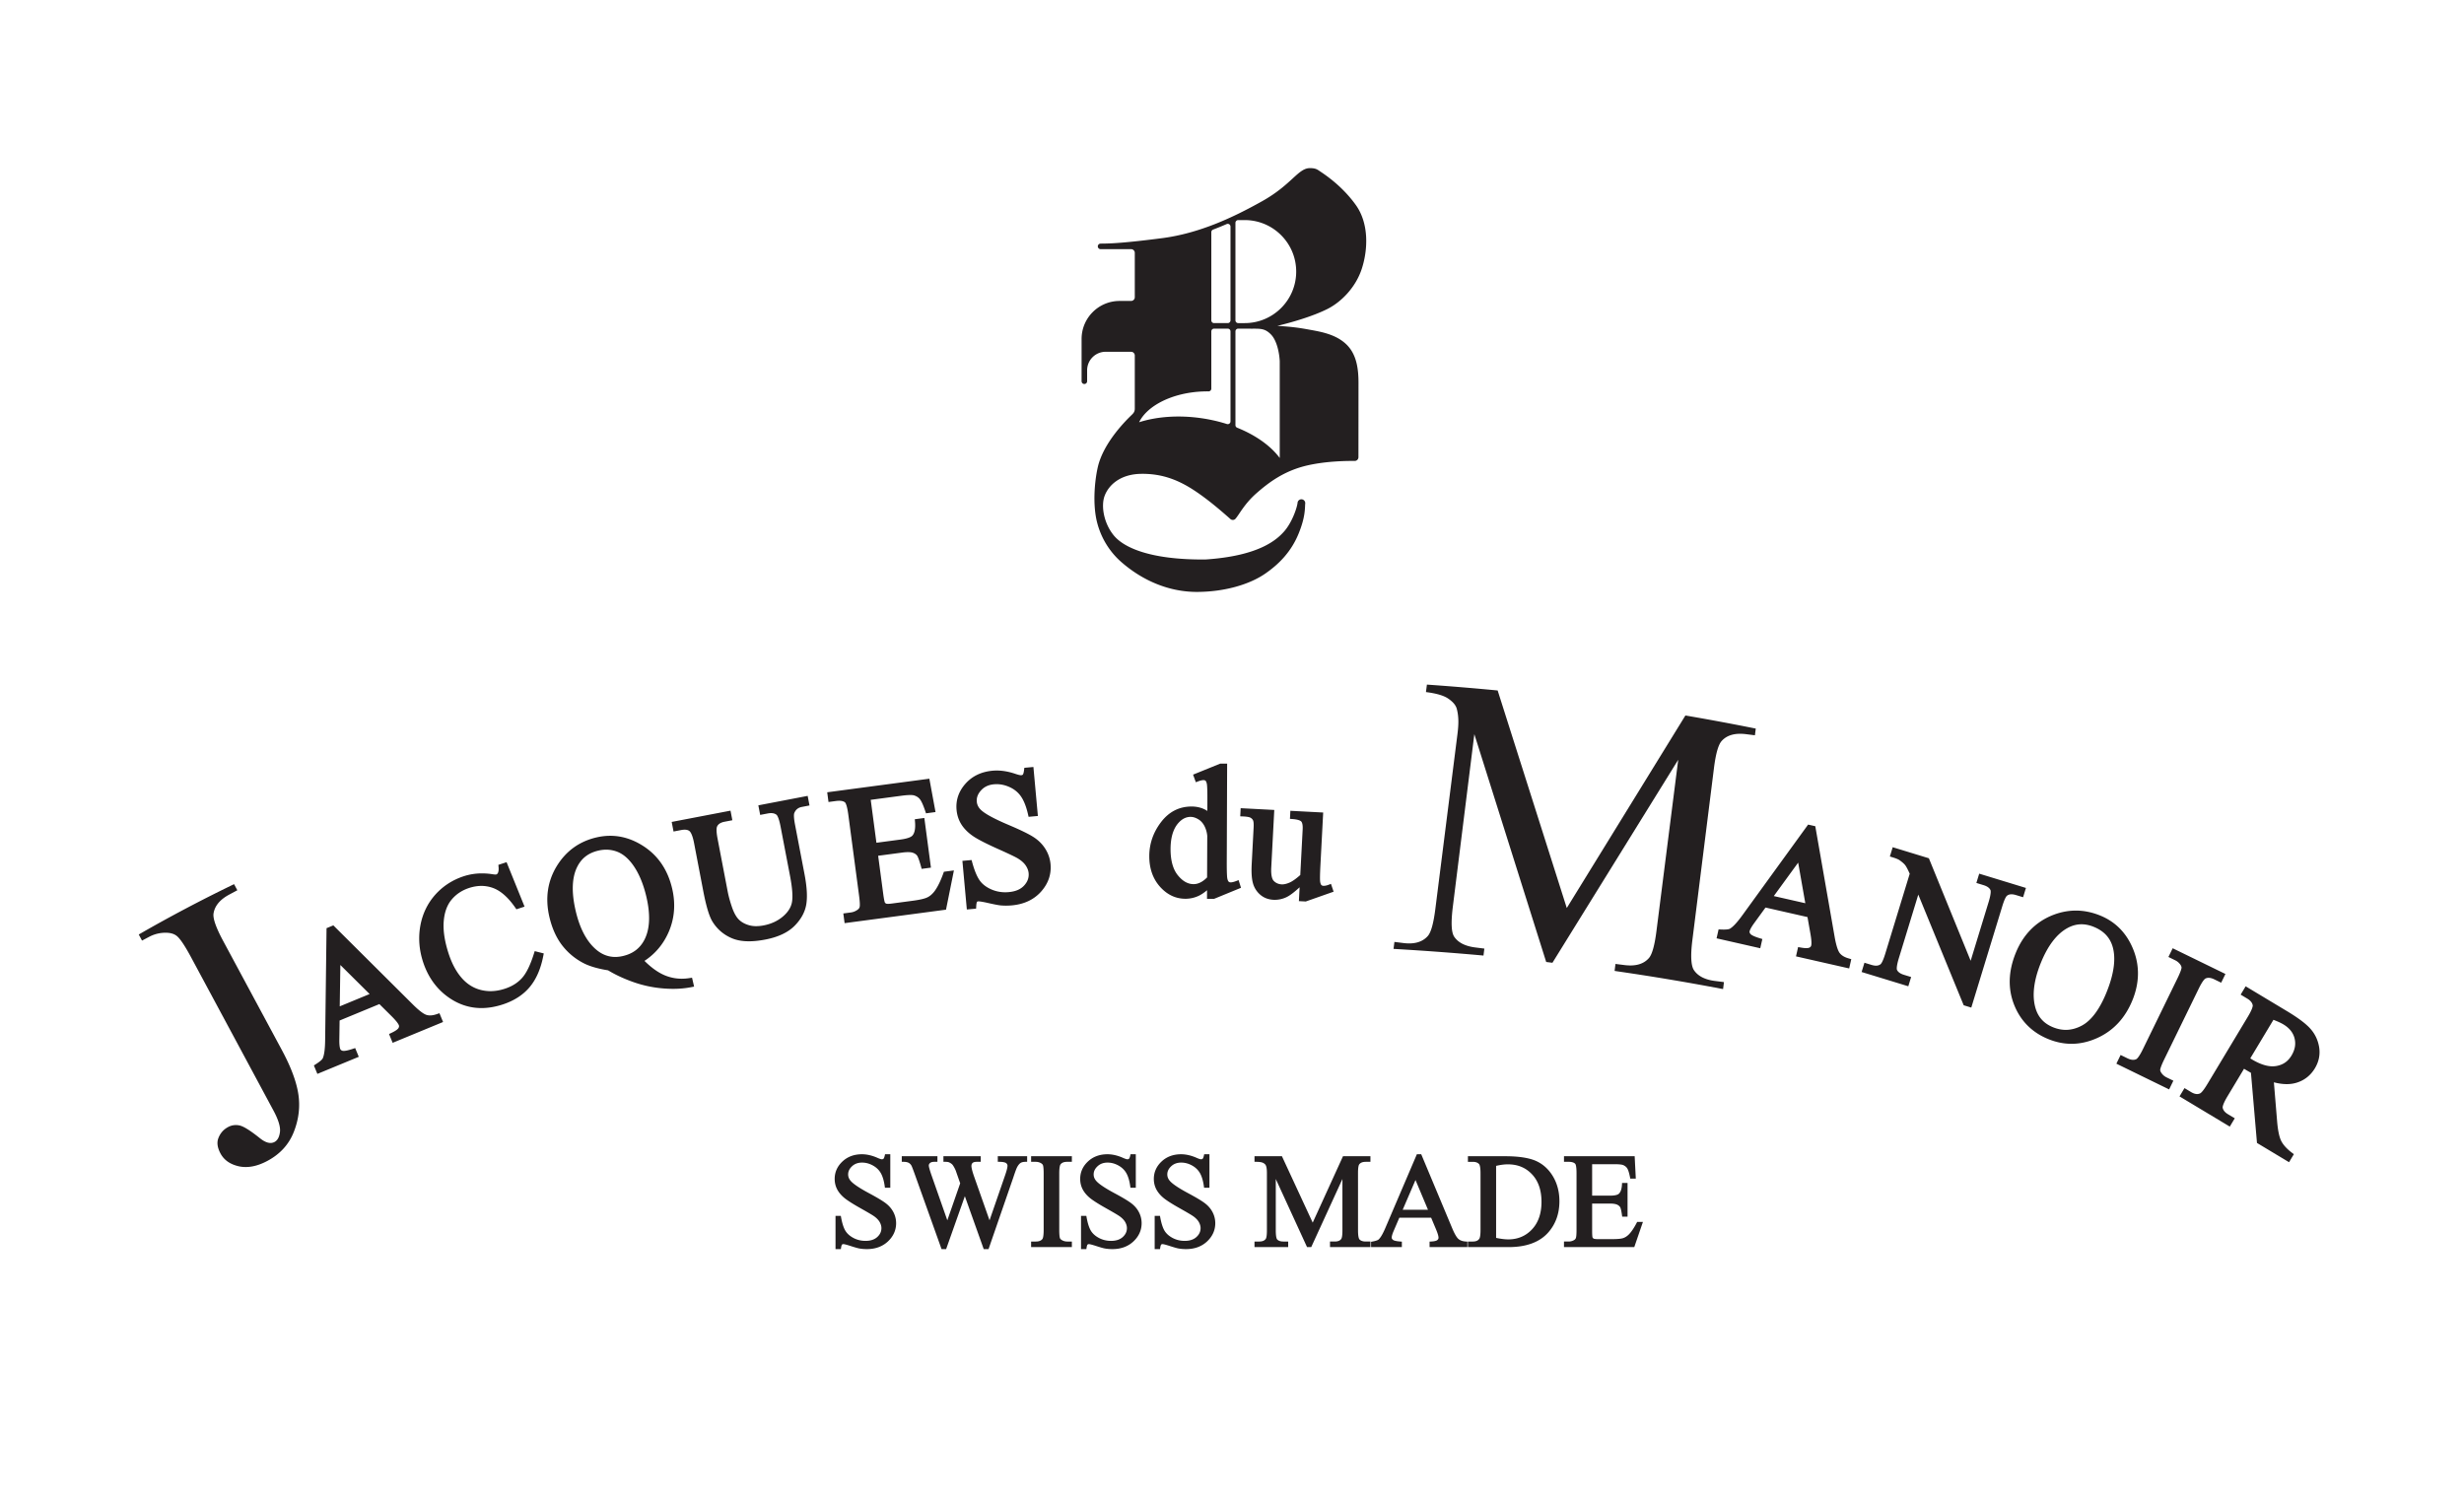
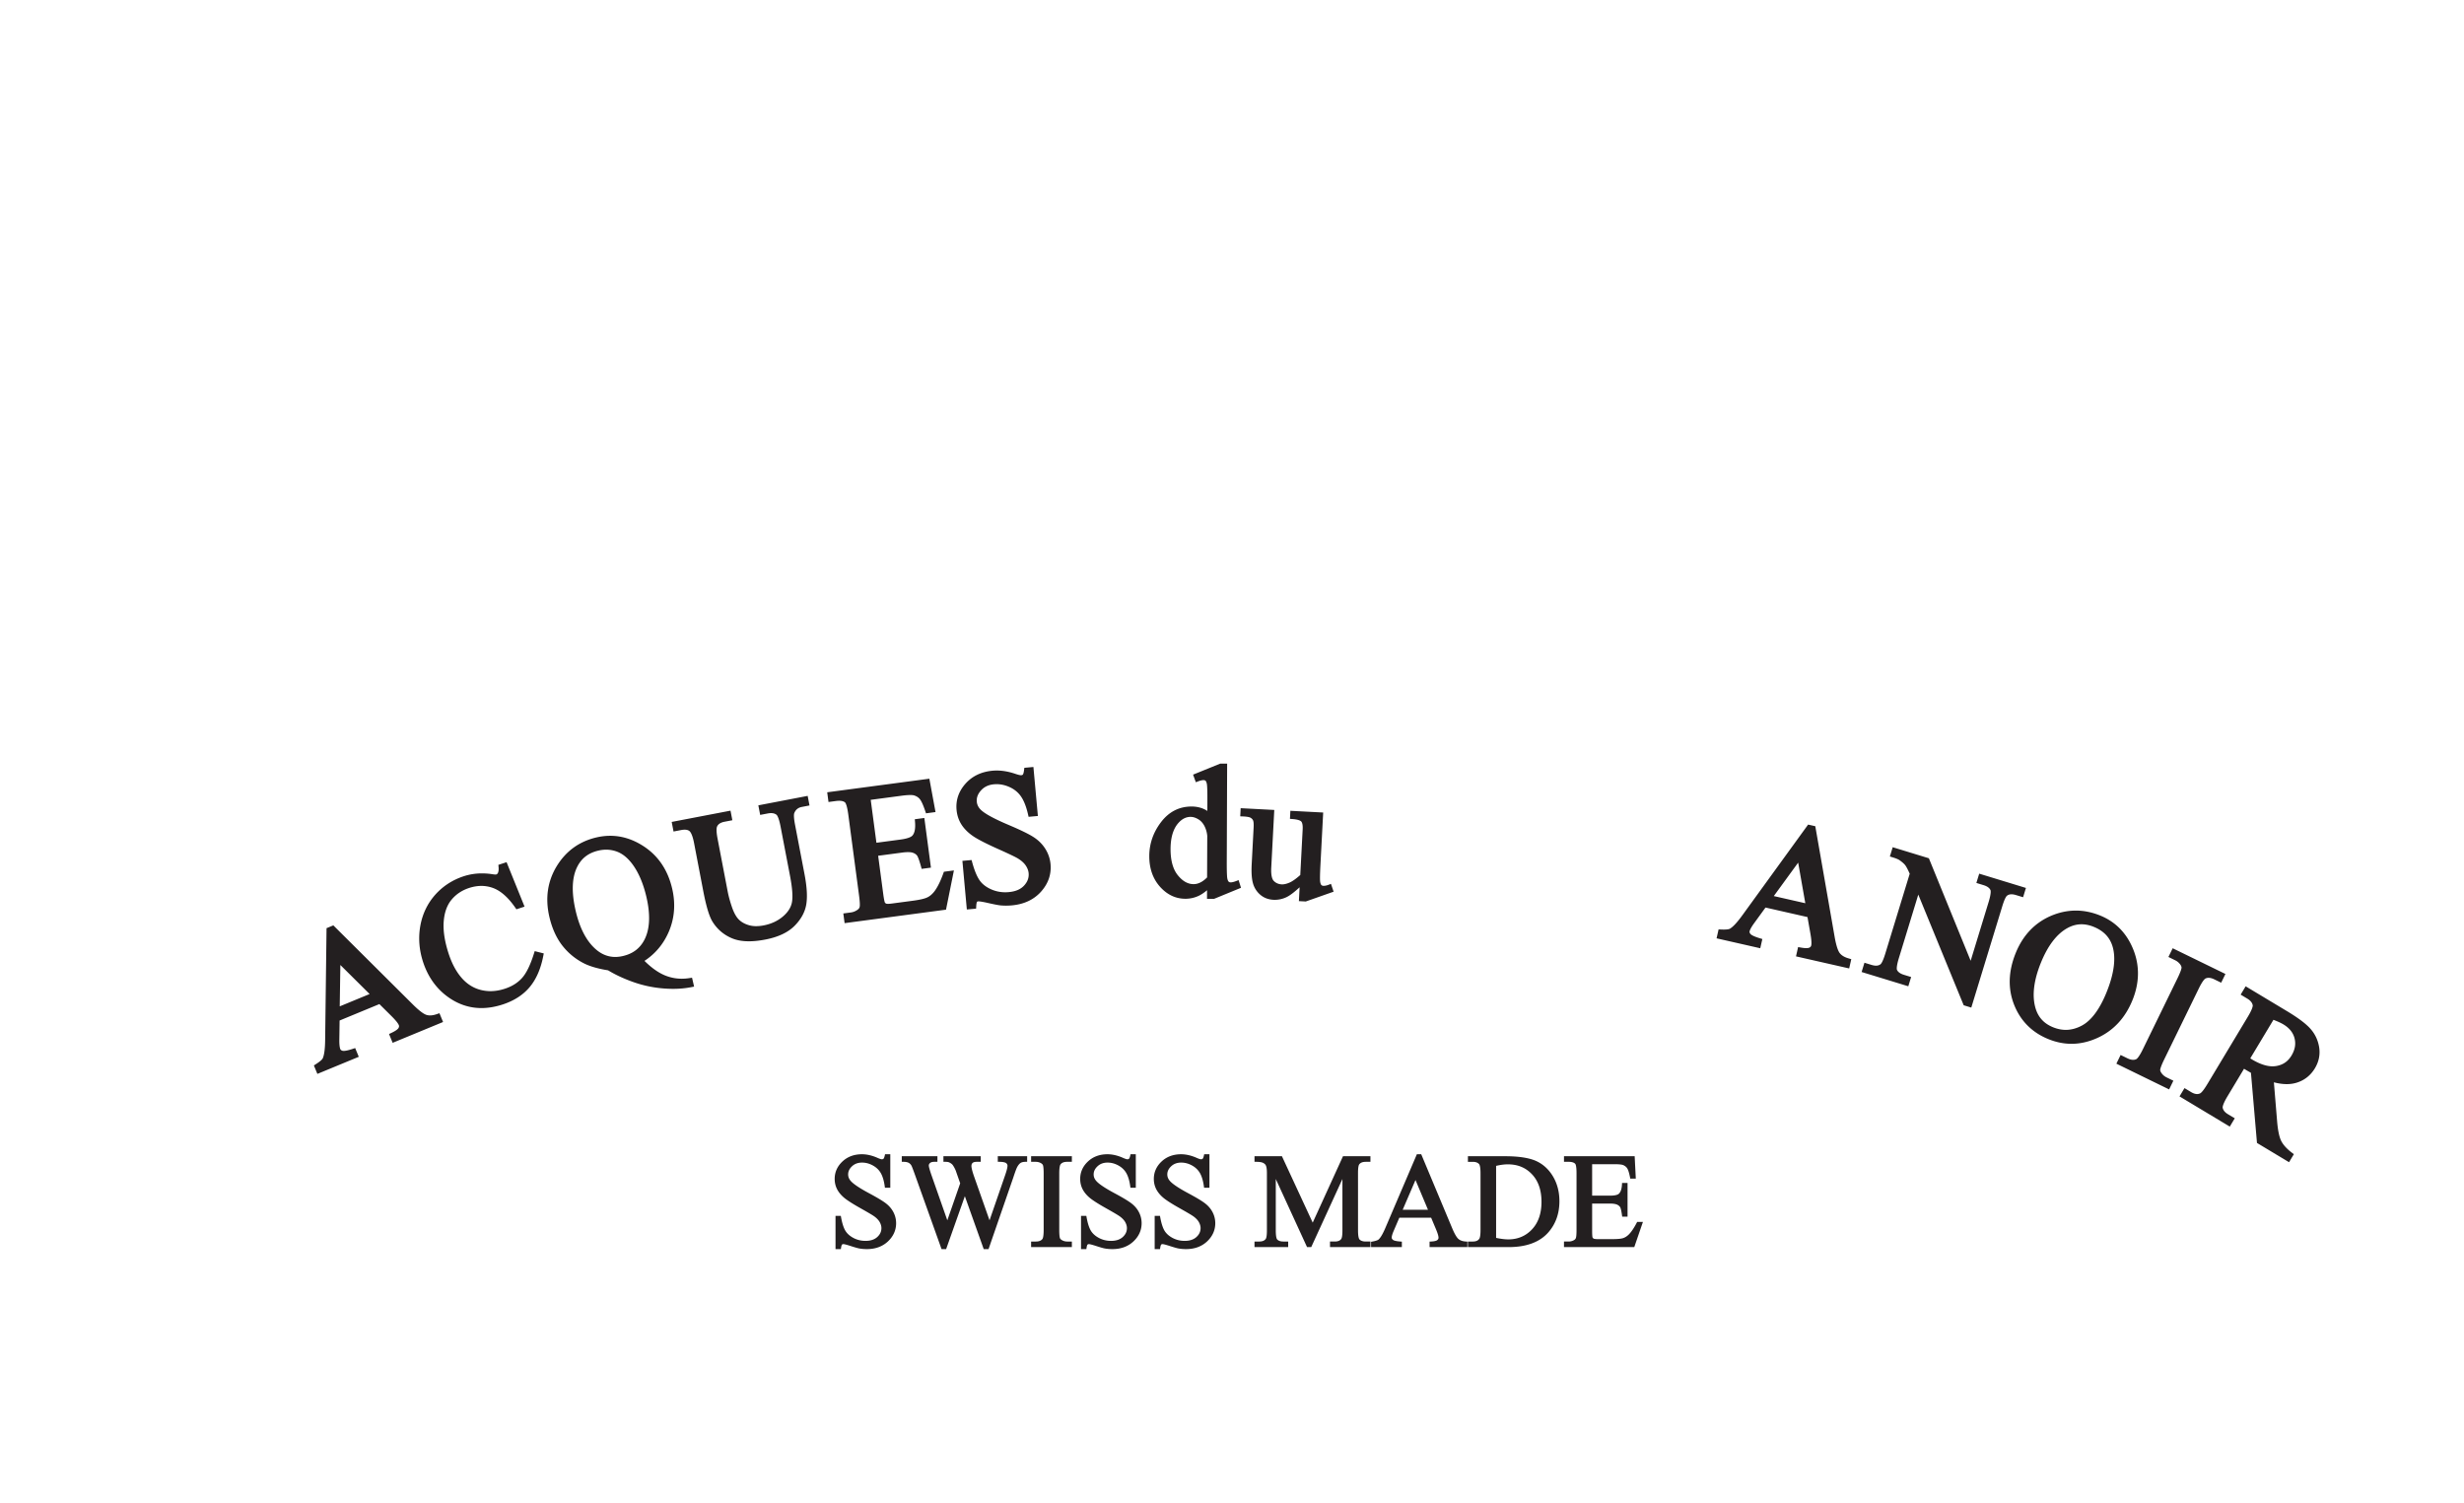
<svg xmlns="http://www.w3.org/2000/svg" width="1170.921" height="714.417" viewBox="0 0 878.191 535.813">
  <g data-name="Ebene 1">
    <clipPath id="a">
-       <path transform="matrix(1 0 0 -1 0 535.813)" d="M0 535.813h878.191V0H0z" />
+       <path transform="matrix(1 0 0 -1 0 535.813)" d="M0 535.813h878.191V0H0" />
    </clipPath>
    <g clip-path="url(#a)" fill="#231f20" fill-rule="evenodd">
      <path d="M367.497 414.096h1.676c.653 0 1.259.157 1.838.473.36.21.596.45.702.709.097.248.26.958.26 2.923v20.19c0 2.364-.31 3.028-.441 3.2-.472.614-1.244.912-2.36.912h-1.675v1.985h14.528v-1.985h-1.7a3.695 3.695 0 01-1.82-.484c-.372-.211-.614-.45-.718-.704-.097-.25-.26-.96-.26-2.924V418.2c0-2.35.324-3.02.462-3.2.475-.61 1.24-.905 2.337-.905h1.699v-1.991h-14.528zM403.337 428.972c-1.089-.862-3.072-2.062-6.062-3.666-3.5-1.877-5.73-3.381-6.63-4.476-.569-.67-.857-1.421-.857-2.236 0-1.091.453-2.043 1.385-2.912.946-.882 2.117-1.311 3.578-1.311 1.325 0 2.576.332 3.827 1.017 1.226.665 2.182 1.577 2.84 2.71.666 1.157 1.142 2.755 1.415 4.749l.067.49h1.911v-11.941h-1.873l-.098.446c-.179.818-.378 1.08-.446 1.148-.145.134-.34.2-.597.2-.097 0-.499-.037-1.588-.526-1.91-.841-3.763-1.268-5.506-1.268-2.792 0-5.132.87-6.955 2.585-1.83 1.72-2.759 3.808-2.759 6.202 0 1.382.317 2.668.943 3.828.63 1.142 1.544 2.19 2.72 3.123 1.173.92 3.117 2.142 5.773 3.626 2.704 1.52 4.286 2.467 4.843 2.899.841.64 1.436 1.296 1.816 2 .38.716.564 1.39.564 2.063 0 1.225-.486 2.264-1.482 3.175-1.002.91-2.406 1.37-4.173 1.37-1.555 0-3.004-.347-4.303-1.034-1.289-.684-2.258-1.55-2.88-2.57-.642-1.058-1.162-2.687-1.548-4.84l-.083-.467h-1.89v11.847h1.902l.074-.481c.132-.868.31-1.09.335-1.116.084-.084.218-.18.512-.18.156 0 .728.068 2.674.704 1.59.51 2.557.78 3.032.852.845.148 1.715.22 2.663.22 3.02 0 5.533-.916 7.474-2.724 1.945-1.82 2.932-4.018 2.932-6.533a8.44 8.44 0 00-.926-3.827c-.612-1.208-1.496-2.267-2.624-3.146M315.835 428.972c-1.09-.863-3.072-2.063-6.06-3.666-3.503-1.877-5.732-3.381-6.632-4.476-.569-.67-.857-1.421-.857-2.236 0-1.091.453-2.043 1.385-2.912.947-.882 2.117-1.311 3.578-1.311 1.325 0 2.576.332 3.827 1.017 1.227.665 2.182 1.577 2.84 2.71.666 1.157 1.142 2.755 1.415 4.749l.067.49h1.911v-11.941h-1.873l-.098.446c-.179.818-.377 1.08-.446 1.148-.145.134-.34.2-.596.2-.098 0-.5-.037-1.589-.526-1.91-.841-3.762-1.268-5.506-1.268-2.792 0-5.132.87-6.955 2.585-1.83 1.72-2.759 3.807-2.759 6.202 0 1.383.317 2.669.943 3.828.63 1.142 1.544 2.19 2.72 3.123 1.175.923 3.12 2.143 5.773 3.626 2.704 1.52 4.286 2.466 4.843 2.899.841.64 1.436 1.296 1.817 2 .38.716.563 1.39.563 2.063 0 1.225-.485 2.264-1.482 3.175-1.002.91-2.406 1.37-4.173 1.37-1.555 0-3.004-.347-4.303-1.034-1.29-.684-2.258-1.55-2.88-2.57-.642-1.06-1.162-2.688-1.548-4.84l-.083-.467h-1.89v11.847h1.902l.074-.481c.132-.867.31-1.09.336-1.116.084-.084.218-.18.511-.18.156 0 .728.068 2.674.704 1.59.51 2.557.78 3.032.852.845.148 1.715.22 2.663.22 3.02 0 5.533-.916 7.474-2.724 1.945-1.82 2.932-4.018 2.932-6.533a8.44 8.44 0 00-.926-3.827c-.613-1.21-1.497-2.268-2.624-3.146M355.627 414.096h.567c.878 0 1.578.096 2.094.29.218.076.406.224.568.44.15.21.224.427.224.662 0 .664-.33 1.934-.984 3.778l-5.416 15.674-5.446-15.45c-.83-2.343-1.005-3.423-1.005-3.916 0-.475.132-.817.416-1.078.288-.265.794-.4 1.503-.4h1.4v-1.991h-13.3v1.99h.566c.694 0 1.05.062 1.205.105.335.112.67.288 1.001.524.24.168.436.364.6.598.377.548.723 1.196 1.016 1.893l1.587 4.542-4.586 13.185-5.613-16c-.855-2.447-.983-3.26-.983-3.526 0-.348.148-.645.447-.906.322-.275.828-.414 1.503-.414h1.117v-1.991h-12.703v1.99h.567c.811 0 1.446.12 1.887.357.43.232.775.589 1.021 1.057.1.193.397.889 1.286 3.37l9.415 26.324h1.634l6.672-18.851 6.724 18.85h1.724l8.841-25.575c.8-2.451 1.208-3.392 1.41-3.747.398-.697.817-1.18 1.234-1.426.418-.238.991-.358 1.702-.358h.567v-1.991h-10.462zM583.335 435.825c-.97 1.863-1.92 3.267-2.819 4.167-.679.662-1.357 1.091-2.079 1.311-.72.227-1.957.342-3.676.342h-5.3c-1.063 0-1.398-.142-1.467-.18-.2-.12-.332-.26-.405-.435-.024-.06-.14-.452-.14-2.317v-9.737h6.297c1.208 0 2.101.137 2.654.408.516.251.888.592 1.101 1.004.108.222.33.874.592 2.756l.068.49h1.91v-12.013h-1.955l-.028.537c-.086 1.622-.472 2.746-1.149 3.344-.335.3-1.162.657-3.193.657h-6.298v-11.214h8.005c1.83 0 2.67.168 3.03.301.66.277 1.143.667 1.48 1.192.35.546.684 1.617.99 3.185l.09.458h1.968l-.405-7.977h-25.189v1.991h1.677c1.116 0 1.903.247 2.332.723.138.16.46.802.46 3.296v20.3c0 1.801-.125 2.535-.225 2.823-.133.357-.37.615-.743.8a3.831 3.831 0 01-1.824.466h-1.677v1.984h25.055l3.08-8.969h-2.058zM429.584 428.972c-1.09-.863-3.072-2.063-6.061-3.666-3.502-1.877-5.731-3.38-6.631-4.476-.57-.67-.857-1.421-.857-2.236 0-1.091.453-2.043 1.385-2.912.946-.882 2.116-1.311 3.577-1.311 1.326 0 2.577.332 3.828 1.017 1.226.665 2.182 1.577 2.839 2.71.667 1.158 1.144 2.756 1.416 4.749l.067.49h1.91v-11.941h-1.872l-.098.446c-.18.818-.377 1.08-.446 1.148-.145.134-.34.2-.596.2-.098 0-.501-.037-1.59-.526-1.91-.841-3.762-1.268-5.505-1.268-2.792 0-5.133.87-6.955 2.585-1.831 1.72-2.76 3.808-2.76 6.202 0 1.382.317 2.668.944 3.828.63 1.142 1.544 2.19 2.718 3.123 1.176.922 3.119 2.142 5.775 3.626 2.703 1.52 4.286 2.466 4.843 2.899.84.64 1.436 1.296 1.817 2 .378.716.563 1.39.563 2.063 0 1.225-.486 2.264-1.482 3.175-1.002.91-2.406 1.37-4.173 1.37-1.555 0-3.004-.347-4.303-1.034-1.29-.685-2.26-1.55-2.881-2.57-.641-1.058-1.161-2.687-1.547-4.84l-.083-.467h-1.891v11.847h1.902l.074-.481c.132-.868.31-1.09.335-1.116.084-.084.218-.18.512-.18.156 0 .728.068 2.674.704 1.588.509 2.556.78 3.032.852.845.148 1.715.22 2.663.22 3.018 0 5.532-.916 7.474-2.724 1.945-1.82 2.932-4.02 2.932-6.533a8.44 8.44 0 00-.926-3.827c-.612-1.208-1.496-2.267-2.624-3.146M546.025 438.16c-2.227 2.376-5.072 3.58-8.458 3.58-1.181 0-2.64-.18-4.34-.535V415.54c1.537-.363 2.935-.547 4.159-.547 3.556 0 6.382 1.163 8.64 3.56 2.24 2.366 3.377 5.668 3.377 9.81 0 4.117-1.136 7.414-3.378 9.798m1.323-24.42c-2.51-1.085-6.171-1.636-10.882-1.636H523.18v1.992h1.74c1.009 0 1.766.276 2.247.82.152.174.504.844.504 3.285v20.19c0 2.231-.29 2.903-.418 3.096-.444.684-1.207 1.016-2.332 1.016h-1.741v1.984h14.529c6.208 0 10.908-1.706 13.97-5.07 2.729-3.013 4.113-6.809 4.113-11.283 0-3.318-.777-6.299-2.308-8.865-1.543-2.564-3.606-4.424-6.136-5.53M499.928 431.185l4.566-10.607 4.456 10.607zm19.865 10.403c-.445-.385-1.194-1.37-2.23-3.856l-11.026-26.336h-1.552l-11.144 26.059c-.92 2.185-1.75 3.63-2.474 4.302-.168.162-.683.475-2.24.756l-.468.084v1.89h10.975v-1.944l-.526-.038c-1.81-.131-2.425-.424-2.627-.584-.417-.336-.465-.622-.465-.808 0-.364.128-1.091.741-2.498l1.968-4.588h11.346l1.742 4.142c.586 1.4.883 2.403.883 2.983 0 .338-.14.606-.448.847-.196.158-.742.432-2.198.505l-.539.028v1.956h13.467v-1.95l-.532-.033c-1.14-.07-2.033-.38-2.653-.917M467.862 435.768l-10.968-23.663h-9.778v1.99h.567c1.172 0 2.019.13 2.515.385.467.243.774.525.943.868.263.525.396 1.448.396 2.743v20.418c0 2.137-.252 2.819-.403 3.034-.45.647-1.217.96-2.35.96h-1.668v1.985h12.005v-1.985h-1.67c-1.055 0-1.82-.26-2.27-.772-.143-.167-.48-.815-.48-3.222V420.22l11.14 24.267h1.493l11.117-24.263v18.284c0 2.138-.251 2.82-.405 3.04-.434.643-1.202.954-2.347.954h-1.676v1.985h14.41v-1.985h-1.652c-1.051 0-1.813-.26-2.27-.78-.151-.17-.504-.82-.504-3.214V418.09c0-2.125.257-2.822.409-3.044.444-.64 1.217-.951 2.365-.951h1.653v-1.991h-9.78zM131.734 354.29l-10.647 4.395.219-14.744zm23.882 7.187c-.848.291-1.634.438-2.336.438a4.22 4.22 0 01-1.343-.207c-.744-.249-2.178-1.092-4.79-3.695l-28.343-28.194-2.421 1.001-.496 39.685c-.023 3.252-.314 5.51-.866 6.714-.094.211-.51.83-2.353 2.012l-.798.512 1.246 3.016 14.758-6.093-1.286-3.115-1.001.33c-1.368.45-2.41.68-3.097.68-.23 0-.35-.028-.388-.039-.568-.168-.731-.406-.81-.595-.147-.359-.39-1.285-.348-3.472l.093-6.724 14.179-5.855 4.28 4.245c1.467 1.456 2.357 2.551 2.648 3.254.138.333.104.651-.111 1.032-.12.217-.592.815-2.406 1.674l-.974.461 1.295 3.137 17.967-7.418-1.29-3.128zM190.256 340.023c-1.276 4.035-2.714 6.939-4.273 8.633-1.555 1.695-3.537 2.922-6.057 3.749-1.737.57-3.455.859-5.106.859-1.09 0-2.182-.127-3.244-.376-2.644-.616-4.964-2.022-6.894-4.181-1.982-2.208-3.583-5.147-4.76-8.734-1.436-4.367-2.033-8.255-1.778-11.555.25-3.21 1.184-5.813 2.78-7.738 1.611-1.944 3.708-3.351 6.232-4.18 1.507-.495 2.991-.746 4.411-.746 1.42 0 2.824.25 4.172.747 2.71 1 5.345 3.323 7.834 6.898l.483.692 2.9-.954-6.41-15.84-2.92.957.075.895c.071.836-.019 1.537-.255 2.017-.144.267-.326.425-.584.509 0 0-.074.02-.265.02-.305 0-.732-.046-1.273-.137a23.972 23.972 0 00-3.53-.267 20.95 20.95 0 00-6.552 1.03c-4.01 1.317-7.438 3.556-10.188 6.657-2.743 3.119-4.514 6.85-5.264 11.094-.738 4.233-.399 8.55 1.006 12.829 1.751 5.33 4.781 9.549 9.007 12.539 3.602 2.559 7.565 3.855 11.777 3.855h.005c2.442 0 5.012-.437 7.64-1.3 3.987-1.31 7.193-3.375 9.527-6.142 2.32-2.76 3.95-6.451 4.842-10.976l.208-1.052-3.223-.823zM229.73 334.847c-1.591 3.132-4.117 5.062-7.72 5.898-.941.219-1.863.33-2.742.33-2.303 0-4.45-.77-6.383-2.29-3.595-2.841-6.192-7.611-7.718-14.175-1.557-6.696-1.338-12.022.65-15.831 1.538-2.966 3.978-4.801 7.458-5.61a12.25 12.25 0 012.766-.33c1.249 0 2.487.215 3.68.636 2.062.737 3.888 2.18 5.583 4.414 2.242 2.969 3.953 6.943 5.086 11.813 1.46 6.288 1.239 11.383-.66 15.145m15.879 13.784c-.886.134-1.767.202-2.62.202-2.03 0-4.012-.384-5.893-1.142-2.392-.96-4.88-2.714-7.397-5.217 3.87-2.537 6.78-6.023 8.656-10.363 2.063-4.802 2.474-9.971 1.219-15.365-1.55-6.67-5.002-11.774-10.261-15.174-3.767-2.442-7.741-3.68-11.811-3.68-1.61 0-3.263.195-4.914.579-6.115 1.42-10.881 4.869-14.166 10.252-3.275 5.382-4.157 11.46-2.621 18.063.967 4.16 2.569 7.665 4.76 10.415a22.832 22.832 0 008.066 6.4c2.096.964 4.818 1.718 8.092 2.24 2.614 1.588 5.635 2.992 8.979 4.175a42.15 42.15 0 0010.6 2.272 43.2 43.2 0 003.592.155c2.235 0 4.367-.194 6.338-.575l1.155-.224-.737-3.17zM285.765 287.609l2.75-.527-.654-3.416-17.581 3.369.656 3.416 2.749-.528a6.087 6.087 0 011.12-.114c.79 0 1.427.195 1.947.59.127.1.792.77 1.454 4.225l3.364 17.557c.847 4.418 1.065 7.643.649 9.582-.39 1.82-1.501 3.499-3.301 4.994-1.847 1.535-4.114 2.568-6.738 3.072a14.4 14.4 0 01-2.668.272 9.225 9.225 0 01-2.636-.361c-1.48-.436-2.687-1.122-3.59-2.04-.907-.921-1.712-2.38-2.39-4.332-.701-2.055-1.214-3.92-1.526-5.543l-3.621-18.9c-.57-2.98-.325-3.985-.192-4.284.389-.911 1.269-1.487 2.688-1.76l2.772-.531-.654-3.416-20.963 4.018.654 3.416 2.75-.528a6.522 6.522 0 011.216-.127c.715 0 1.264.157 1.68.479.37.282 1.082 1.222 1.679 4.338l3.247 16.946c1.032 5.382 2.083 8.933 3.216 10.859 1.677 2.775 4.035 4.817 7.008 6.07 1.689.722 3.727 1.088 6.056 1.088 1.753 0 3.719-.207 5.845-.615 4.544-.871 8.046-2.506 10.408-4.864 2.362-2.366 3.78-4.981 4.219-7.774.427-2.701.212-6.22-.657-10.753l-3.37-17.58c-.578-3.022-.351-3.897-.265-4.098.49-1.228 1.368-1.948 2.679-2.2M299.078 285.411c.937 0 1.646.2 2.101.588.111.1.69.772 1.17 4.396l3.834 28.842c.352 2.65.287 3.61.22 3.941-.105.458-.343.791-.78 1.084a5.171 5.171 0 01-2.359.951l-2.699.36.46 3.454 36.142-4.804 2.816-13.988-3.564.473-.235.647c-1.016 2.803-2.084 4.945-3.17 6.364-.805 1.03-1.65 1.736-2.59 2.164-.947.444-2.649.833-5.06 1.154l-7.533 1.001c-.52.068-.962.103-1.312.103-.47 0-.637-.06-.637-.06-.242-.105-.404-.234-.503-.403-.01-.018-.245-.47-.6-3.15l-1.797-13.516 8.631-1.147a15.519 15.519 0 012.006-.149c.704 0 1.274.071 1.697.212.714.238 1.25.608 1.588 1.095.148.222.573 1.027 1.32 3.71l.264.95 3.308-.438-2.352-17.704-3.397.453.085 1.071c.177 2.231-.134 3.823-.925 4.733-.314.366-1.278 1.038-4.21 1.427l-8.632 1.148-2.033-15.297 11.057-1.469c1.217-.162 2.237-.244 3.033-.244.51 0 .941.034 1.202.093.922.25 1.63.678 2.165 1.31.574.677 1.23 2.103 1.95 4.234l.3.884 3.391-.452-2.196-11.888-36.409 4.84.461 3.464 2.698-.359a8.429 8.429 0 011.094-.078M342.802 294.087c1.058 1.562 2.511 2.953 4.32 4.136 1.786 1.155 4.691 2.631 8.633 4.385 3.98 1.781 6.316 2.904 7.144 3.434 1.225.768 2.112 1.58 2.711 2.482.594.91.922 1.786 1.004 2.676.147 1.625-.373 3.065-1.59 4.402-1.252 1.364-3.045 2.135-5.48 2.358-.429.04-.852.06-1.27.06-1.666 0-3.266-.317-4.758-.94-1.846-.773-3.273-1.829-4.242-3.135-1.014-1.376-1.938-3.562-2.745-6.5l-.252-.915-3.269.296 1.582 17.33 3.295-.298.057-.975c.068-1.12.255-1.42.253-1.42.046-.056.142-.17.457-.199l.094-.004c.387 0 1.338.112 3.67.643 2.31.517 3.717.776 4.42.817.553.046 1.122.07 1.69.07.692 0 1.413-.034 2.141-.1 4.332-.396 7.825-2.045 10.384-4.904 2.566-2.882 3.7-6.185 3.368-9.818-.174-1.908-.794-3.729-1.844-5.412-1.04-1.66-2.452-3.072-4.193-4.19-1.657-1.085-4.617-2.526-9.05-4.407-5.124-2.173-8.42-3.98-9.8-5.376-.829-.813-1.297-1.766-1.395-2.829-.13-1.438.357-2.754 1.492-4.023 1.158-1.296 2.678-2.014 4.645-2.194.317-.028.632-.043.946-.043 1.463 0 2.946.322 4.41.957 1.751.751 3.164 1.874 4.2 3.335 1.062 1.507 1.92 3.654 2.548 6.381l.222.964 3.31-.3-1.593-17.462-3.232.293-.114.905c-.148 1.168-.379 1.466-.402 1.494-.093.104-.243.215-.639.25-.18 0-.75-.05-2.119-.522-2.286-.769-4.498-1.159-6.572-1.159-.5 0-.996.022-1.473.066-4.017.368-7.27 1.928-9.672 4.64-2.417 2.728-3.483 5.866-3.167 9.33.182 1.998.813 3.821 1.875 5.421M417.197 302.559c.016-4.038.941-7.13 2.75-9.186 1.32-1.496 2.754-2.222 4.383-2.222v-.85l.022.85c.86.003 1.734.27 2.673.817.905.523 1.651 1.324 2.214 2.375a9.53 9.53 0 011.037 3.58l-.058 14.804c-1.57 1.59-3.18 2.395-4.809 2.395-2.058-.008-3.895-1.042-5.616-3.16-1.739-2.14-2.613-5.304-2.596-9.403m23.403 11.455c-1.03.398-1.655.48-2.004.48a.98.98 0 01-.688-.26c-.11-.091-.32-.357-.477-1.1-.082-.411-.217-1.754-.2-6.128l.135-34.831-2.453-.008-9.69 3.929.988 2.707.803-.303c.992-.373 1.583-.451 1.912-.451.426 0 .623.126.746.23.064.052.286.285.454 1.083.144.698.211 2.724.198 6.022l-.014 3.653c-1.58-1.041-3.455-1.571-5.619-1.58-4.4 0-8.056 1.865-10.868 5.54-2.774 3.624-4.189 7.686-4.207 12.074-.016 4.395 1.25 8.068 3.767 10.919 2.546 2.872 5.584 4.335 9.073 4.348 1.676 0 3.272-.348 4.75-1.04.985-.468 1.988-1.138 2.994-2l-.01 3.07 2.497.009 9.621-3.952-.864-2.737zM453.826 320.7a9.622 9.622 0 004.646-.919c1.172-.544 2.728-1.707 4.726-3.54l-.26 4.938 2.45.126 9.922-3.494-.941-2.785-.827.32c-.65.25-1.24.376-1.758.376l-.163-.004a.98.98 0 01-.674-.284c-.106-.1-.304-.38-.426-1.144-.076-.47-.122-1.904.097-6.064l.976-18.63-11.694-.614-.15 2.872.829.062c2.21.166 2.948.621 3.187.873.234.25.612.945.514 2.801l-.853 16.282c-1.517 1.348-2.806 2.256-3.832 2.7-.993.422-1.866.637-2.596.637l-.188-.005c-1.14-.06-2.062-.458-2.821-1.224-.5-.498-1.061-1.736-.901-4.808l1.073-20.49-11.978-.628-.152 2.902.862.033c1.836.07 2.53.314 2.775.45.435.248.738.555.923.938.116.24.297.881.213 2.495l-.686 13.1c-.15 2.855-.021 5.026.394 6.636a8.269 8.269 0 002.586 4.236c1.3 1.134 2.89 1.758 4.727 1.855M643.428 321.923l-11.232-2.55 8.685-11.918zm12.224 17.715c-.463-.633-1.148-2.15-1.78-5.78l-6.887-39.38-2.556-.58-23.298 32.13c-1.896 2.643-3.437 4.32-4.582 4.983-.153.093-.676.308-2.2.308-.276 0-.57-.007-.882-.02l-.946-.043-.723 3.183 15.57 3.535.747-3.287-1.008-.308c-2.416-.736-3.056-1.286-3.217-1.486-.415-.526-.344-.836-.317-.952.105-.463.49-1.366 1.718-3.038l3.953-5.439 14.961 3.397 1.047 5.937c.358 2.035.453 3.443.285 4.187-.08.35-.29.59-.687.778-.127.062-.438.167-1.089.167-.509 0-1.128-.064-1.84-.189l-1.062-.184-.75 3.31 18.955 4.302.748-3.299-1.024-.3c-1.452-.423-2.507-1.074-3.136-1.932M718.487 319.007l2.56.781 1.014-3.309-16.653-5.09-1.011 3.308 2.528.775c1.319.402 2.137.984 2.502 1.781.039.084.355.915-.662 4.235l-6.404 20.947-14.895-36.534-12.887-3.94-1.014 3.31 1.085.331c1.417.431 2.055.78 2.304.944.975.68 1.682 1.301 2.1 1.846.278.371.778 1.196 1.587 3.023l-8.725 28.533c-.921 3.013-1.54 3.618-1.654 3.707-.45.353-.985.525-1.638.525-.473 0-1.011-.092-1.6-.273l-2.52-.768-1.007 3.3 16.64 5.087 1.008-3.299-2.55-.78c-1.291-.394-2.13-.99-2.493-1.764-.06-.136-.314-.979.686-4.244l6.907-22.59 16.18 39.446 2.709.827 11.053-36.142c.898-2.938 1.496-3.59 1.658-3.719.444-.35.975-.52 1.623-.52.465 0 .993.09 1.569.266M750.809 353.64c-2.457 6.08-5.432 10.086-8.84 11.908-1.882 1.007-3.799 1.518-5.697 1.518-1.482 0-3.001-.311-4.517-.922-3.243-1.311-5.294-3.53-6.27-6.783-1.302-4.412-.669-9.85 1.881-16.161 2.482-6.142 5.672-10.32 9.479-12.417 1.626-.896 3.315-1.35 5.021-1.35 1.394 0 2.849.302 4.323.897 3.539 1.43 5.743 3.714 6.738 6.979 1.269 4.215.557 9.71-2.118 16.33m9.238 2.8c2.504-6.196 2.591-12.273.258-18.06-2.335-5.792-6.316-9.858-11.835-12.087-2.862-1.157-5.759-1.743-8.607-1.743-2.646 0-5.318.505-7.943 1.5-6.274 2.4-10.823 6.999-13.518 13.67-2.633 6.516-2.81 12.725-.527 18.457 2.299 5.748 6.413 9.854 12.228 12.2 2.717 1.1 5.478 1.657 8.207 1.657 3.051 0 6.14-.697 9.179-2.07 5.756-2.594 9.981-7.143 12.558-13.523M770.323 382.39c-.288-.418-.43-.798-.41-1.094.023-.28.209-1.2 1.427-3.695l12.323-25.266c1.463-3.002 2.233-3.494 2.373-3.562a2.523 2.523 0 011.139-.26c.6 0 1.285.187 2.035.553l2.436 1.188 1.517-3.112-18.8-9.168-1.518 3.11 2.407 1.173a4.88 4.88 0 011.877 1.596c.274.412.409.792.389 1.095-.023.279-.21 1.198-1.426 3.695l-12.323 25.266c-1.472 3.02-2.217 3.51-2.348 3.579a2.53 2.53 0 01-1.142.26c-.606 0-1.3-.188-2.062-.56l-2.408-1.173-1.512 3.1 18.8 9.17 1.512-3.102-2.436-1.19a4.719 4.719 0 01-1.85-1.603M816.706 376.229c-1.266 2.106-3.054 3.324-5.465 3.722-.417.069-.85.105-1.29.105-2.149 0-4.63-.836-7.373-2.484-.1-.06-.22-.14-.418-.268l-.139-.09 8.253-13.735c1.56.603 2.727 1.142 3.567 1.647 2.124 1.276 3.456 2.948 3.96 4.969.511 2.049.153 4.056-1.096 6.134m9.861-2.965c-.417-2.547-1.476-4.778-3.148-6.631-1.618-1.812-4.398-3.89-8.494-6.351l-14.555-8.745-1.78 2.966 2.37 1.426c1.116.67 1.767 1.467 1.934 2.37.017.092.119.984-1.711 4.029l-14.48 24.095c-1.607 2.675-2.342 3.168-2.53 3.257a2.505 2.505 0 01-1.111.257c-.637 0-1.351-.234-2.12-.696l-2.37-1.425-1.776 2.957 17.919 10.768 1.777-2.958-2.436-1.463c-1.101-.662-1.715-1.423-1.877-2.33-.017-.093-.116-1 1.716-4.046l5.9-9.82c.227.146.44.274.647.398.487.292 1.092.639 1.816 1.048l2.149 24.994 11.428 6.867 1.717-2.856-.808-.616c-1.751-1.334-2.997-2.72-3.703-4.118-.715-1.446-1.212-3.874-1.476-7.215l-1.13-13.67c1.624.426 3.159.642 4.568.642 1.273 0 2.478-.175 3.584-.521 2.766-.865 4.94-2.587 6.464-5.121 1.418-2.36 1.928-4.881 1.517-7.492" />
-       <path d="M603.765 345.825c-1.076-1.567-1.29-5.132-.588-10.735l7.692-61.324c.641-5.123 1.552-8.326 2.727-9.643 1.894-2.122 4.803-2.943 8.707-2.452l3.17.397.3-2.39a879.763 879.763 0 00-25.08-4.667l-42.28 68.621-24.639-77.538c-4.086-.394-8.189-.76-12.307-1.103l-1.274-.105c-3.864-.317-7.74-.61-11.63-.882l-.343 2.663c3.721.467 6.356 1.238 7.942 2.327 1.57 1.08 2.693 2.274 3.06 3.697.702 2.733.681 5.37.232 8.918l-7.893 62.405c-.646 5.1-1.535 8.324-2.703 9.622-1.923 2.14-4.805 2.966-8.663 2.482l-3.215-.403-.312 2.48.006.007a960.618 960.618 0 0132.048 2.376l.004-.003.311-2.48-3.214-.404c-3.583-.45-6.112-1.72-7.524-3.814-1.046-1.551-1.193-5.12-.496-10.725l7.662-61.491 25.61 81.206 2.227.28 44.83-72.357-7.763 61.08c-.647 5.097-1.544 8.312-2.7 9.621-1.889 2.135-4.76 2.971-8.665 2.48l-3.238-.406-.312 2.481.667.111a842.488 842.488 0 0137.39 6.255l.611.102.312-2.48-3.17-.398c-3.583-.45-6.07-1.729-7.499-3.812M100.477 374.291l-20.935-38.914c-2.572-4.78-3.719-8.065-3.431-9.835.442-2.71 2.322-4.944 5.579-6.689l2.895-1.55-1.163-2.173c-11.804 5.71-23.137 11.695-33.965 17.944l1.164 2.171 2.509-1.328a12.358 12.358 0 016.123-1.469c1.624.032 2.908.432 3.831 1.21 1.199 1.01 2.882 3.554 5.052 7.593l29.334 54.58c1.771 3.295 2.537 5.857 2.308 7.641-.232 1.801-.865 2.973-1.931 3.545-1.408.753-3.145.313-5.182-1.314-3.446-2.76-5.897-4.295-7.345-4.58a5.832 5.832 0 00-4.035.583c-1.73.927-2.915 2.338-3.565 4.265-.457 1.513-.165 3.22.87 5.151 1.26 2.352 3.447 3.872 6.538 4.571 3.102.668 6.493.042 10.193-1.94 4.545-2.435 7.703-5.912 9.434-10.41 1.742-4.48 2.255-8.953 1.573-13.397-.681-4.428-2.62-9.648-5.851-15.655M428.604 139.527c.718-.03 1.43-.041 2.134-.033h.022a.986.986 0 00.964-.961V118.12c0-.545.442-.987.986-.987h4.864c.545 0 .987.442.987.987v32.065a.987.987 0 01-1.316.932 55.347 55.347 0 00-5.521-1.441v-.001a58.527 58.527 0 00-3.394-.601c-8.23-1.21-16.035-.593-22.343 1.417 2.904-5.937 11.849-10.516 22.617-10.965m3.12-56.774c0-.426.271-.79.651-.928a106.78 106.78 0 004.869-1.986.987.987 0 011.317.929v33.406a.987.987 0 01-.987.987h-4.864a.987.987 0 01-.986-.987zm8.597-3.325c0-.545.442-.987.986-.987h2.307c10.139 0 18.359 8.22 18.359 18.36 0 10.14-8.22 18.36-18.359 18.36h-2.307a.987.987 0 01-.986-.987zm15.789 49.299v34.506h-.003c-3.202-4.31-8.54-8.13-15.212-10.807a.987.987 0 01-.572-.896v-33.41c0-.544.441-.986.986-.986h4.516v.02c3.402 0 4.949-.155 7.114 2.016 2.165 2.17 3.017 6.61 3.171 9.557m-69.661 8.139a.985.985 0 001.011-.96V131.987a6.607 6.607 0 016.608-6.607c0-.006 7.466-.008 8.262-.006.439 0 .788.013 1.064.035a1.33 1.33 0 011.055 1.303v18.89c0 1.008-.34 1.537-1.001 2.176-1.812 1.752-10.208 9.856-12.218 18.85-1.096 4.904-1.843 13.109-.239 19.487 1.603 6.378 5.122 11.113 8.614 14.17 7.677 6.722 17.188 10.762 27.258 10.685 10.069-.078 18.644-2.823 23.895-6.4 5.252-3.574 9.504-8.098 12.052-14.324 2.433-5.944 2.235-8.904 2.369-10.671a1.374 1.374 0 10-2.726-.244c-.363 2.326-2.199 7.196-4.817 10.128-2.618 2.93-8.897 8.699-28.051 9.952-19.641.155-29.076-4.244-32.633-8.587-3.556-4.343-4.61-10.476-3.247-14.114 1.362-3.637 5.358-7.712 12.991-7.825 7.633-.112 13.598 2.263 19.726 6.43 4.29 2.917 8.316 6.319 12.185 9.747a1.33 1.33 0 001.566 0c1.309-1.274 3.111-5.294 7.662-9.282 4.552-3.99 10.053-8.066 18.25-9.926 6.825-1.55 14.21-1.592 16.744-1.564v-.001c.723 0 1.313-.578 1.331-1.298l.001-.015v-.372l.019-26.063c.004-4.963-.619-10.237-4.33-13.804-3.712-3.566-8.975-4.48-12.977-5.2-3.272-.588-5.644-1.027-11.616-1.39 5.79-1.407 12.725-3.477 17.732-5.962s10.263-7.765 12.428-14.59c2.166-6.824 2.475-15.974-2.165-22.488-4.639-6.515-10.53-10.533-12.386-11.773-1.222-.784-1.688-1.411-4.007-1.411-4.179 0-6.501 5.894-17.013 11.788s-22.5 11.476-35.726 13.183c-13.197 1.703-18.246 1.933-21.839 1.934h-.026a.986.986 0 000 1.973V88.8h10.862c.736 0 1.332.597 1.332 1.333v15.802c0 .735-.597 1.33-1.332 1.33h-4.077c-7.484 0-13.551 6.068-13.551 13.552v15.036h.001a.985.985 0 00.959 1.013" />
    </g>
  </g>
</svg>